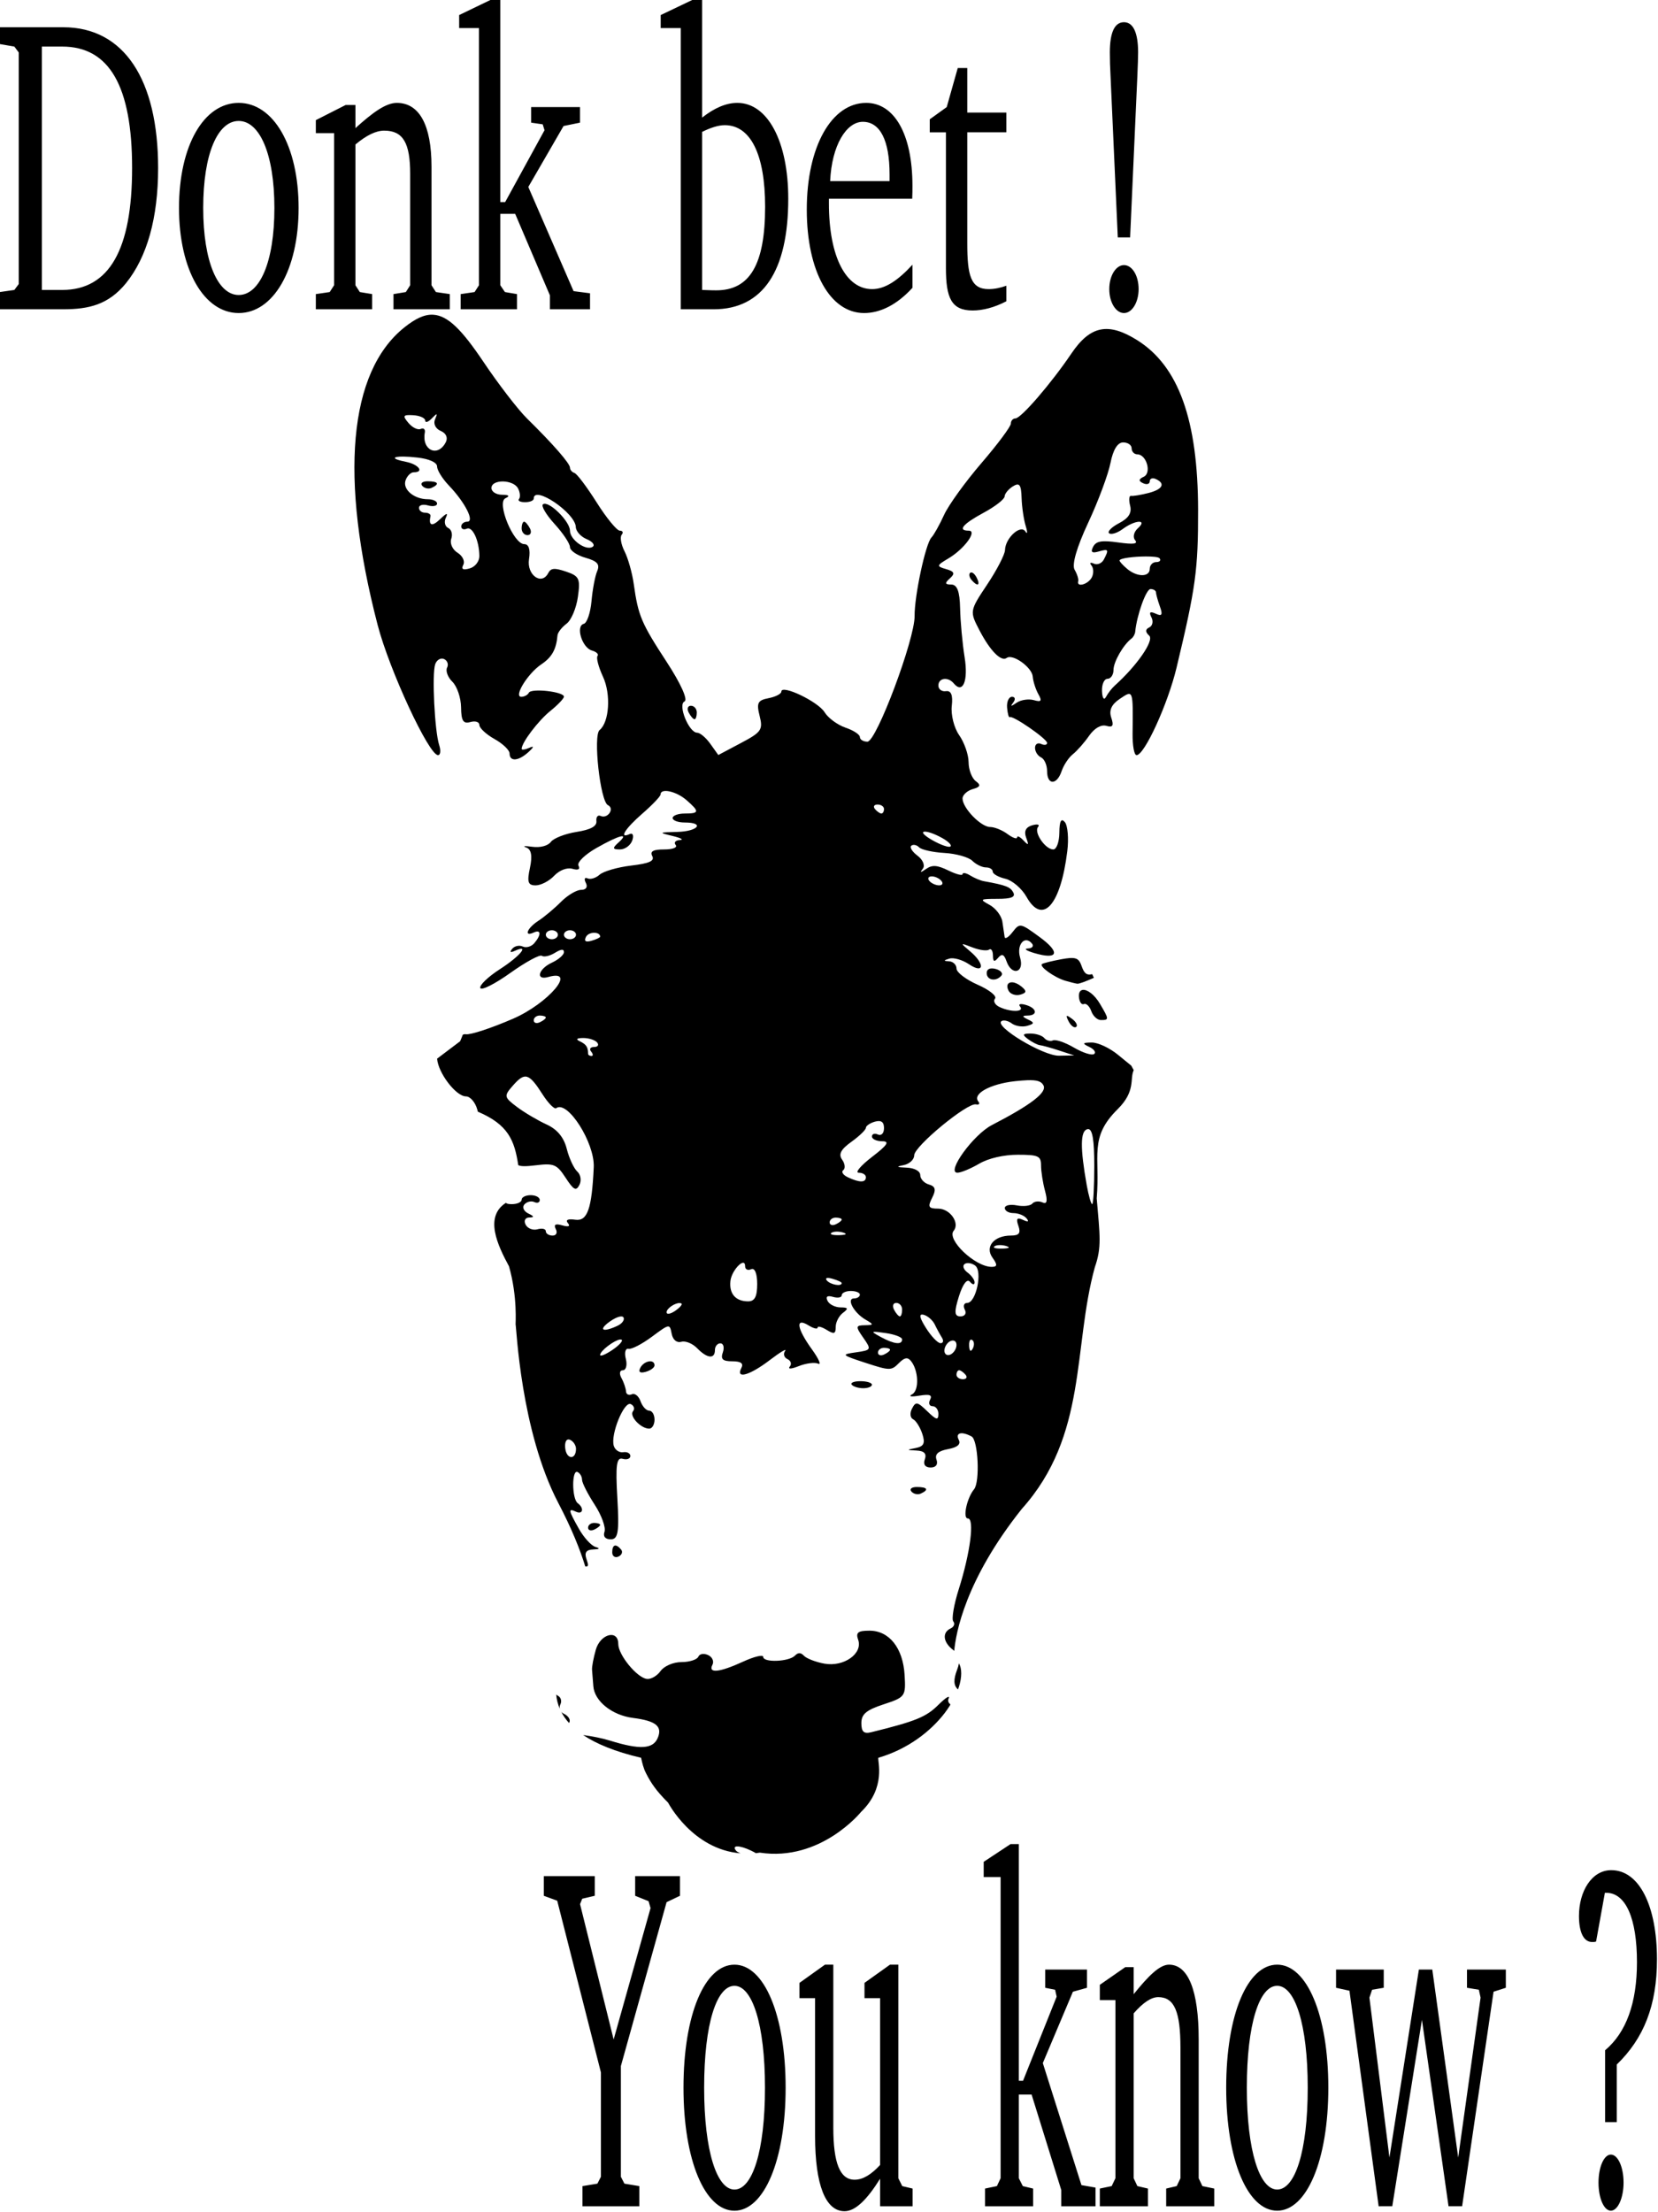
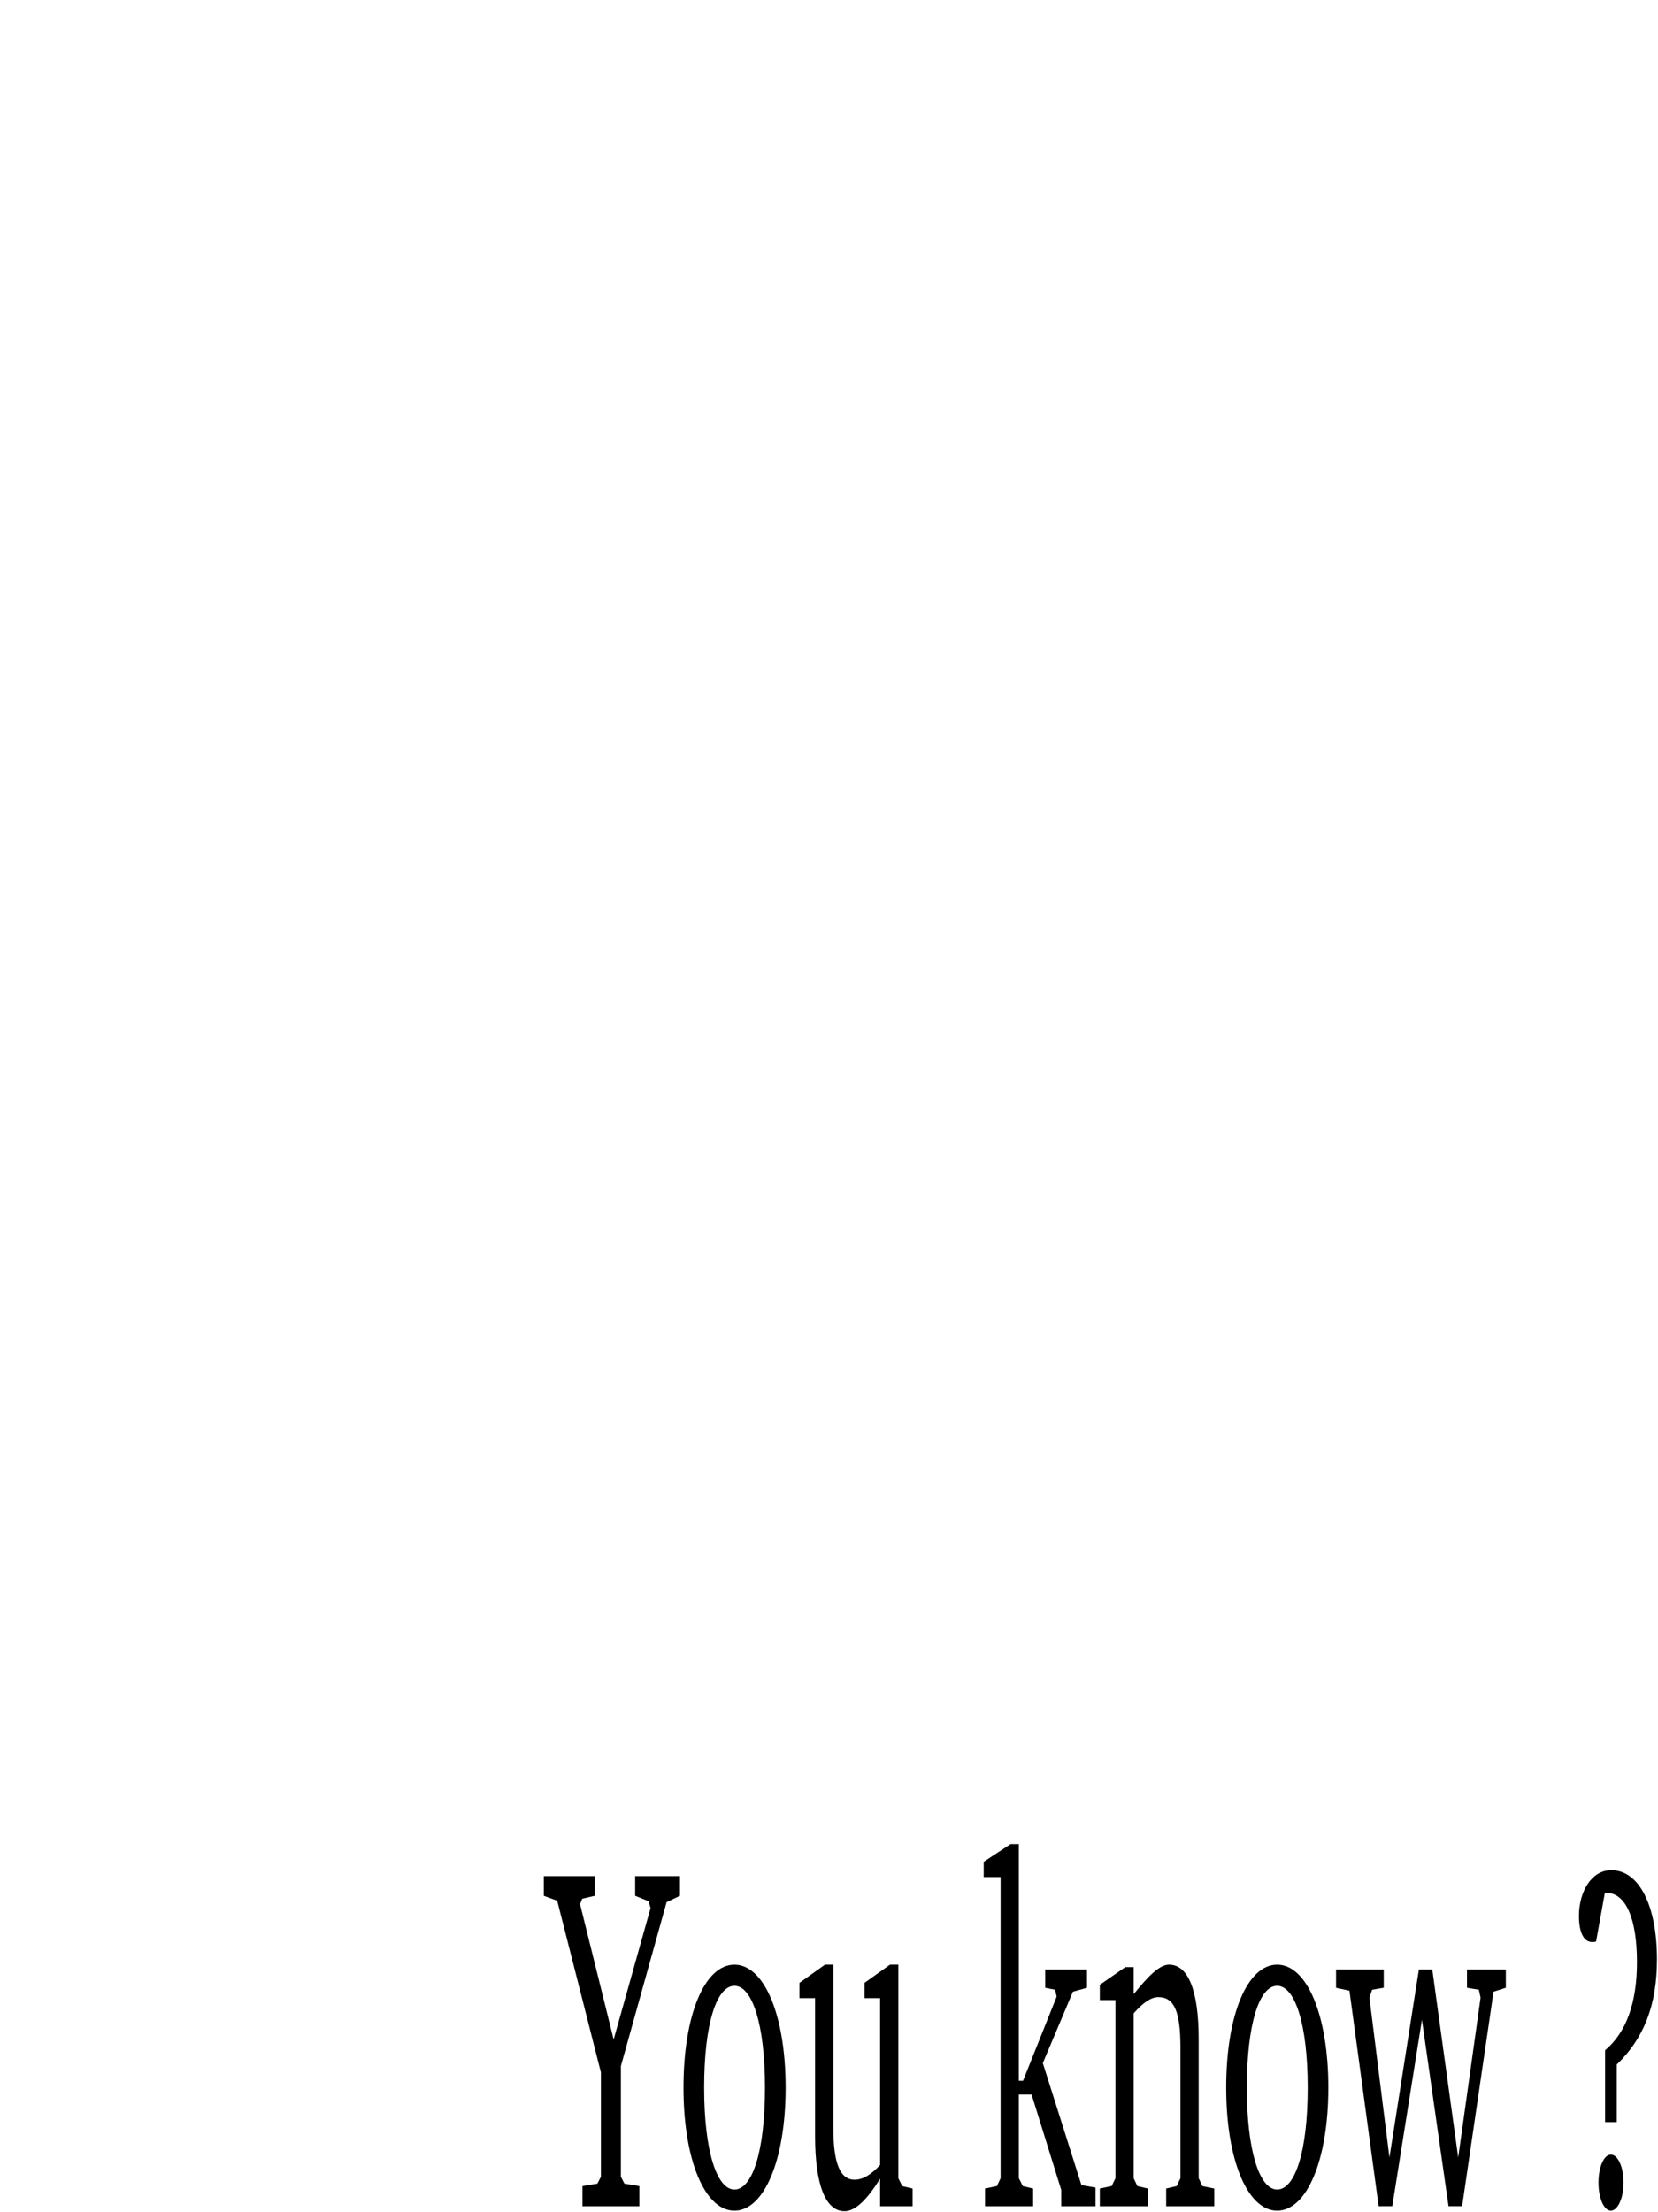
<svg xmlns="http://www.w3.org/2000/svg" version="1.0" viewBox="0 0 597.83 797.24">
  <g transform="translate(-285.71 -213.52)">
    <g transform="matrix(.823 0 0 .823 285.71 178.67)">
-       <path d="m189.76 180.18c-3.89-0.21-7.87 1.76-12.65 5.59-24.34 19.51-28.49 65.53-11.66 130.27 5.14 19.76 22.43 57.02 26.46 57.02 1.06 0 1.3-1.99 0.5-4.42-1.98-6.02-3.22-31.11-1.74-35.4 0.66-1.91 2.44-2.94 3.89-2.27s2.05 2.34 1.32 3.75 0.28 4.21 2.32 6.2c2.03 2 3.75 7.02 3.8 11.19 0.07 5.92 0.95 7.33 4.05 6.45 2.21-0.63 3.97-0.06 3.97 1.29 0 1.33 2.98 4.11 6.62 6.14 3.63 2.03 6.61 4.86 6.61 6.33 0 3.67 3.89 3.4 8.27-0.61 2.47-2.26 2.58-2.85 0.33-1.85-1.82 0.82-3.31 0.99-3.31 0.44 0-2.75 7.3-12.35 12.57-16.6 3.28-2.63 5.96-5.47 5.96-6.26 0-2.19-14.37-3.8-15.38-1.72-0.49 0.99-2.01 1.78-3.31 1.78-3.47 0 2.85-10.23 8.76-14.2 4.64-3.11 6.57-6.52 7.11-12.72 0.12-1.27 1.91-3.56 3.97-5.1 2.06-1.53 4.28-6.82 4.96-11.73 1.13-7.99 0.61-9.12-5.12-11.06-5.09-1.72-6.71-1.62-7.86 0.61-2.89 5.61-9.52 0.84-8.43-6.08 0.66-4.2-0.08-6.58-2.07-6.58-4.74 0-12.24-18.21-8.27-20.09 2.11-0.99 1.62-1.51-1.49-1.53-2.54-0.02-4.63-1.33-4.63-2.95 0-3.94 9.61-3.79 11.66 0.18 0.89 1.72 1.08 3.81 0.42 4.61-0.67 0.8 0.52 1.41 2.64 1.41s3.81-0.69 3.81-1.6c0-6.03 18.28 6.34 18.43 12.48 0.05 1.84 2.18 4.23 4.72 5.28 2.53 1.06 3.77 2.54 2.73 3.32-2.79 2.07-10.01-2.97-10.01-7 0-4.14-9.41-13.34-11.82-11.56-0.93 0.69 1.41 4.6 5.12 8.67 3.71 4.06 6.7 8.58 6.7 10.07 0 1.5 3.05 3.62 6.78 4.67 5.22 1.48 6.43 2.86 5.13 5.9-0.93 2.18-2.03 8.07-2.48 13.15-0.46 5.08-1.98 9.55-3.39 9.9-3.65 0.9-0.76 10.44 3.55 11.67 1.99 0.57 3.12 1.63 2.48 2.4s0.44 4.86 2.4 9.09c3.55 7.66 2.76 19.9-1.49 23.35-2.91 2.37 0.28 31.24 3.64 32.88 3.09 1.49-0.1 6.16-3.22 4.73-1.19-0.55-2.02 0.46-1.82 2.27 0.25 2.25-2.53 3.76-8.68 4.73-4.96 0.78-10.03 2.74-11.25 4.36-1.31 1.74-4.68 2.64-8.19 2.15-3.27-0.45-4.46-0.33-2.64 0.31 2.25 0.8 2.78 3.65 1.65 8.91-1.34 6.21-0.87 7.68 2.48 7.68 2.29 0 5.93-1.87 8.11-4.18 2.33-2.47 5.65-3.74 8.02-3.07 2.57 0.74 3.49 0.22 2.64-1.41-0.72-1.4 2.87-4.87 7.94-7.74 10.18-5.77 14.6-6.84 9.51-2.28-2.68 2.4-2.5 2.95 0.74 2.95 2.2 0 4.62-1.77 5.38-3.93s0.24-3.43-1.08-2.83c-4.95 2.28-2.11-2.32 5.54-8.97 4.36-3.78 7.94-7.54 7.94-8.35 0.01-2.91 6.86-1.43 11.33 2.45 5.83 5.07 5.72 5.9-0.74 5.9-2.91 0-5.3 0.89-5.3 1.97s2.39 1.96 5.3 1.96c8.97 0 5.83 3.91-3.31 4.12-8.15 0.19-8.25 0.29-1.99 1.78 3.64 0.87 5.05 1.68 3.15 1.79-1.91 0.1-2.72 1.06-1.82 2.15 0.92 1.11-1.26 1.96-5.05 1.96-4.8 0-6.28 0.81-5.21 2.89 1.12 2.15-1.23 3.23-9.26 4.18-5.93 0.7-12.16 2.52-13.81 3.99-1.64 1.48-4.01 2.19-5.29 1.6-1.27-0.58-1.61 0.29-0.74 1.97 0.95 1.84 0.12 3.07-2.07 3.07-1.99 0-5.96 2.37-8.85 5.28-2.89 2.92-7.37 6.65-9.92 8.3-4.91 3.19-6.45 7.15-1.98 5.1 3.24-1.49 3.37 1 0.24 4.67-1.27 1.49-3.52 2.17-5.04 1.47-1.52-0.69-3.58-0.28-4.63 0.99-1.2 1.43-0.83 1.79 1.07 0.92 6.8-3.12 2.53 2.2-6.45 7.99-5.27 3.4-9.13 7.13-8.6 8.29 0.54 1.16 6.43-1.84 13.15-6.63 6.73-4.8 12.93-8.16 13.81-7.5 0.88 0.65 3.49 0.08 5.71-1.29 2.72-1.68 3.97-1.79 3.97-0.31 0 1.21-2.39 3.26-5.3 4.61-5.98 2.77-7.25 7.89-1.57 6.27 12.94-3.69 0.1 11.53-15.38 18.25-9.57 4.15-18.69 7.15-20.75 6.82-0.51-0.08-0.97 0.02-1.33 0.24-0.37 0.93-0.7 1.85-1.15 2.83l-10.09 7.62c0.43 6.2 8.23 16.51 12.65 16.53 1.86 0 4.11 2.61 4.96 5.77 0.09 0.33 0.14 0.62 0.25 0.93 13.26 5.63 16.07 12.52 17.69 23.41 1.18 0.61 3.47 0.57 7.69 0.06 7.94-0.96 9.21-0.45 13.07 5.47 3.52 5.39 4.58 5.96 6.04 3.13 0.97-1.89 0.57-4.5-0.91-5.84-1.49-1.33-3.6-5.83-4.63-9.95-1.27-5.04-4.17-8.55-8.85-10.69-3.83-1.76-9.67-5.19-12.98-7.68-5.74-4.32-5.78-4.79-1.66-9.47 5.17-5.86 6.95-5.33 12.9 4 2.49 3.89 5.18 6.6 5.96 6.02 4.94-3.67 16.95 15.21 16.45 25.87-0.85 18.3-2.78 23.74-8.1 22.98-3.24-0.46-4.39 0.08-3.23 1.47 1.18 1.42 0.27 1.77-2.48 0.99-3-0.86-3.84-0.34-2.81 1.66 0.81 1.56 0.21 2.82-1.41 2.82-1.61 0-2.97-0.85-2.97-1.9s-1.65-1.43-3.64-0.86c-2 0.57-4.34-0.35-5.21-2.03-0.9-1.73-0.17-3.12 1.65-3.13 2.23-0.02 2.1-0.54-0.41-1.72-2.01-0.95-2.83-2.72-1.82-3.94 1.02-1.22 3.03-1.72 4.38-1.1 1.36 0.62 2.4 0.22 2.4-0.92 0-1.15-1.78-2.09-3.97-2.09-2.18 0-3.97 0.88-3.97 1.96s-1.94 1.97-4.3 1.97c-1.47 0-2.25-0.18-2.56-0.55-0.01 0.01-0.07-0.01-0.08 0-9.49 6.11-3.59 18.54 1.4 27.77 3.85 13.5 2.79 25.57 2.9 25.5 0.38 1.13 2.17 46.52 18.68 78.1 5.95 11.37 9.58 20.51 11.83 27.83 1.49 0.25 1.45-0.6 0.58-3.07-1.05-2.96-0.23-4.25 2.89-4.36 2.85-0.1 3.19-0.45 0.99-1.11-1.85-0.55-5.13-4.17-7.27-7.99-4.62-8.2-4.74-9.04-1.24-7.43 3.05 1.4 3.65-1.59 0.74-3.75-2.57-1.91-2.65-14.82-0.08-13.64 1.09 0.5 1.98 2.02 1.98 3.38s2.51 6.27 5.54 10.94c3.04 4.66 4.95 10.01 4.3 11.86-0.72 2.04 0.35 3.31 2.73 3.31 3.24 0 3.78-3.09 2.9-18.12-0.84-14.25-0.37-17.91 2.31-17.15 1.88 0.54 3.39-0.03 3.39-1.22 0-1.2-1.41-1.93-3.14-1.66s-3.6-1.02-4.13-2.83c-1.47-4.96 4.5-19.6 7.44-18.25 1.41 0.65 1.87 2.08 0.99 3.13-1.75 2.11 3.4 7.62 7.11 7.62 1.28 0 2.32-1.77 2.32-3.93s-1.03-3.93-2.32-3.93c-1.28 0-3-1.85-3.8-4.12s-2.5-3.67-3.81-3.07-2.49 0.07-2.56-1.23-0.93-3.94-1.98-5.84c-1.06-1.89-0.83-3.44 0.57-3.44 1.41 0 2.03-2.23 1.33-4.98-0.71-2.74-0.17-4.73 1.15-4.42 1.33 0.32 5.95-2.08 10.26-5.28 7.78-5.78 7.81-5.76 8.68-1.29 0.52 2.66 2.24 4.06 4.22 3.5 1.84-0.53 4.94 0.76 6.94 2.82 4.37 4.51 7.78 4.85 7.78 0.8 0-1.62 1.07-2.95 2.39-2.95s1.84 1.77 1.08 3.94c-1.06 3-0.08 3.93 4.13 3.93 3.82 0 5.03 0.91 3.97 2.95-2.58 4.99 3.6 3.27 12.41-3.44 4.61-3.52 7.7-5.33 6.78-4.06-0.93 1.28-0.51 2.88 0.99 3.57s2 2.14 1.07 3.25c-1.01 1.22 0.56 1.18 3.97-0.18 3.12-1.24 6.94-1.73 8.44-1.05 1.49 0.69 0.25-2.13-2.73-6.26-6.67-9.24-7.38-14.14-1.49-10.51 2.18 1.35 3.97 1.79 3.97 0.98 0-0.8 1.78-0.36 3.97 0.99 3.29 2.03 3.97 1.78 3.97-1.36 0-2.08 1.47-4.84 3.22-6.14 2.47-1.84 2.2-2.34-1.07-2.34-2.32 0-4.9-1.26-5.71-2.82-0.98-1.91-0.16-2.52 2.4-1.78 2.11 0.6 3.8 0.27 3.8-0.74 0-1.02 1.79-1.85 3.97-1.85s3.97 0.7 3.97 1.6-1.15 1.66-2.56 1.66c-3.49 0-0.06 6.33 5.04 9.28 3.71 2.15 3.69 2.4-0.33 2.46-4.03 0.05-4.08 0.59-0.66 5.47 3.64 5.19 3.55 5.44-3.14 6.39-6.68 0.94-6.54 1.12 4.13 4.61 10.59 3.46 11.33 3.46 14.55 0.18 2.49-2.53 3.85-2.79 5.3-1.05 3.38 4.07 3.75 12.9 0.58 14.63-1.8 0.98-0.53 1.21 3.14 0.61 4.58-0.75 5.79-0.3 4.71 1.79-0.8 1.54-0.33 2.82 1.08 2.82s2.59 1.55 2.56 3.44c-0.05 2.85-0.89 2.63-4.88-1.23-4.4-4.25-5.04-4.32-6.7-1.1-1 1.94-0.78 3.98 0.5 4.61 1.28 0.62 3.1 3.55 4.05 6.45 1.33 4.04 0.66 5.45-2.89 6.14-4.17 0.81-4.11 0.9 0.33 1.11 3.42 0.16 4.52 1.37 3.64 3.87-0.8 2.26 0.18 3.56 2.56 3.56 2.32 0 3.3-1.33 2.56-3.44-0.84-2.38 0.75-3.8 5.05-4.61 4.12-0.76 5.71-2.11 4.71-4.05-1.61-3.11 1.2-3.88 5.62-1.48 2.87 1.56 3.74 19.88 1.08 23.11-3.16 3.83-5.07 12.78-2.73 12.78 3.03 0 1.06 15.13-3.97 30.97-2.15 6.77-3.22 13.14-2.4 14.13 0.83 0.99 0.32 2.39-1.16 3.07-3.85 1.78-3.33 6.13 1.16 9.47 0.16 0.11 0.27 0.25 0.41 0.36 0.69-7.68 4.8-31.06 29.61-62.18 28.93-32.23 22.26-70.52 32-105.87 3.06-8.68 2.2-13.88 0.82-30.11 1.56-18.81-3.52-26.53 9.18-39.08 8.04-7.95 5.21-13.28 7.03-17.08l-1.07-1.97-5.79-4.73c-3.6-2.97-8.75-5.42-11.5-5.41-4.1 0.03-4.36 0.4-1.15 1.91 2.14 1 3.12 2.41 2.15 3.13-0.98 0.72-4.97-0.55-8.85-2.83-3.89-2.27-8-3.67-9.18-3.13s-2.89 0.06-3.8-1.04c-0.92-1.1-3.65-1.97-6.04-1.97-3.47 0-3.72 0.49-1.07 2.46 1.81 1.35 4.19 2.54 5.21 2.64 1.01 0.1 4.79 1.15 8.43 2.34l6.61 2.15-6.69 0.12c-6.86 0.13-28.38-12.77-25.22-15.12 0.88-0.65 2.94-0.21 4.54 0.99 1.61 1.19 4.66 1.65 6.78 1.04 3.17-0.9 3.22-1.41 0.34-2.76-2.65-1.25-2.73-1.7-0.25-1.73 4.67-0.04 4.17-3.26-0.75-4.67-2.35-0.67-3.4-0.37-2.48 0.74 1.99 2.4-4.04 2.52-9.01 0.19-2.01-0.95-2.9-2.59-1.98-3.69 0.91-1.1-2.52-3.85-7.61-6.08-5.09-2.24-9.26-5.41-9.26-7.07s-1.49-3.11-3.31-3.19c-2.49-0.12-2.44-0.4 0.16-1.17 1.91-0.57 5.78 0.55 8.6 2.46 6.69 4.49 7.09-0.13 0.5-5.66-4.47-3.75-4.42-3.83 0.99-1.72 3.09 1.2 6.36 1.67 7.28 0.99 0.92-0.69 1.71 0.44 1.74 2.51 0.03 2.82 0.56 3.07 2.23 1.11 1.7-1.99 2.62-1.64 3.72 1.48 2.31 6.57 7.92 5.06 5.95-1.6-1.67-5.66 2.01-10 5.21-6.15 0.92 1.1 0.09 2.08-1.82 2.15-1.9 0.07-0.68 0.95 2.73 1.97 10.5 3.13 11.74-0.15 2.57-6.88-8.63-6.33-8.82-6.36-11.99-2.28-1.77 2.28-3.3 3.24-3.48 2.15-0.17-1.08-0.61-4.1-0.99-6.69-0.38-2.6-2.93-5.92-5.62-7.38-4.49-2.43-4.2-2.64 3.47-2.64 6.08 0 7.98-0.76 6.95-2.76-1.27-2.46-3.2-3.21-12.99-4.98-1.45-0.26-4.13-1.4-5.95-2.52s-3.31-1.35-3.31-0.55c0 0.79-2.76 0.08-6.2-1.6-4.85-2.36-7.05-2.54-9.67-0.74-2.63 1.81-2.95 1.8-1.49-0.12 1.03-1.36-0.05-3.91-2.4-5.65-2.34-1.75-3.52-3.72-2.65-4.37 0.88-0.65 2.38-0.31 3.39 0.74 1.02 1.05 5.99 2.17 11.08 2.46 5.1 0.29 10.63 1.84 12.24 3.44 1.62 1.6 4.3 2.89 5.96 2.89 1.65 0 2.97 0.83 2.97 1.84s2.5 2.42 5.54 3.13c3.05 0.72 7.21 4.28 9.26 7.93 7.04 12.51 14.95 3.71 17.86-19.97 0.69-5.52 0.21-11.27-1.07-12.78-1.59-1.87-2.37-0.42-2.4 4.61-0.02 4.05-1.24 7.37-2.64 7.37-3.53 0-8.64-7.5-6.7-9.83 0.89-1.08-0.2-1.41-2.57-0.74-2.79 0.8-3.69 2.61-2.64 5.41 1.25 3.33 1.05 3.57-1.16 1.23-1.53-1.62-2.79-2.24-2.81-1.35s-1.93 0.22-4.22-1.48c-2.28-1.7-5.69-3.07-7.6-3.07-4.01 0-12.08-8.31-12.08-12.47 0-1.55 2.04-3.43 4.47-4.12 3.36-0.96 3.68-1.75 1.32-3.5-1.7-1.26-3.13-5-3.14-8.3s-1.88-8.65-4.14-11.86c-2.25-3.21-3.66-8.96-3.22-12.78 0.55-4.75-0.3-6.79-2.56-6.45-1.82 0.27-3.31-0.84-3.31-2.46 0-3.35 4.2-3.98 6.7-0.98 4.02 4.83 6.46-1.03 4.79-11.43-0.98-6.15-1.86-15.83-1.98-21.51-0.15-7.36-1.3-10.32-3.89-10.32-2.79 0-2.91-0.61-0.58-2.7 2.37-2.12 1.99-3.02-1.65-4.06-4.32-1.23-4.2-1.6 0.99-4.67 6.94-4.09 12.85-12.16 8.93-12.16-5.07 0-2.64-2.92 6.53-7.87 5.02-2.7 9.14-5.91 9.18-7.13s1.68-3.21 3.64-4.42c2.87-1.77 3.62-0.78 3.8 5.16 0.13 4.05 0.98 9.59 1.82 12.29s0.73 3.74-0.16 2.33c-2.07-3.27-8.81 2.86-8.93 8.12-0.05 1.95-3.59 8.78-7.86 15.17-7.69 11.52-7.65 11.69-3.31 20.03 4.65 8.93 9.49 13.85 11.91 12.05 2.62-1.95 11.1 4.12 11.41 8.17 0.17 2.16 1.31 5.66 2.48 7.74 1.68 2.96 1.23 3.5-1.98 2.58-2.26-0.64-5.68-0.16-7.53 1.11-2.58 1.77-2.92 1.77-1.48-0.12 1.02-1.36 0.8-2.46-0.58-2.46-1.39 0-2.36 2.12-2.15 4.73s0.73 4.49 1.15 4.18c1.26-0.93 16.38 9.51 16.38 11.3 0 0.91-1.19 1.1-2.65 0.43-1.45-0.66-2.64 0.1-2.64 1.72 0 1.63 1.19 3.51 2.64 4.18 1.46 0.67 2.65 3.39 2.65 6.03 0 6.19 4.27 6.19 6.36 0 0.89-2.63 3.07-5.95 4.88-7.38 1.82-1.43 5.02-5.04 7.11-8.05 2.35-3.38 5.29-5.09 7.61-4.42 2.84 0.81 3.34-0.05 2.15-3.57-1.09-3.22 0.09-5.79 3.72-8.23 5.95-4 5.85-4.3 5.62 15.3-0.05 5.14 0.69 9.34 1.74 9.34 3.47 0 13.7-22.35 17.53-38.34 8.41-35.11 9.47-42.89 9.43-69.07-0.06-39.39-8.55-62.99-26.71-74.35-12.68-7.93-20.54-6.33-28.78 5.84-8.92 13.19-22.09 28.44-24.55 28.45-1.1 0-1.99 1.03-1.99 2.27 0 1.25-5.75 8.99-12.82 17.21s-14.49 18.47-16.45 22.79c-1.97 4.33-4.47 8.78-5.54 9.9-2.56 2.68-7.46 25.61-7.36 34.35 0.11 10.2-16.73 55.04-20.67 55.05-1.82 0-3.31-0.92-3.31-2.03 0-1.1-2.81-2.94-6.28-4.11-3.48-1.18-7.63-4.23-9.18-6.76-2.86-4.66-18.94-12.33-18.94-9.04 0 0.99-2.53 2.29-5.62 2.89-4.8 0.93-5.32 2.11-3.89 7.81 1.53 6.06 0.73 7.1-8.27 11.86l-9.84 5.22-3.47-4.86c-1.9-2.69-4.52-4.91-5.79-4.91-3.64 0-8.61-12.29-5.54-13.7 1.55-0.71-1.63-7.8-7.77-17.21-11.18-17.13-12.52-20.26-14.47-34.16-0.69-4.95-2.53-11.4-4.05-14.38-1.53-2.98-2.07-6.26-1.24-7.25 0.82-0.99 0.44-1.78-0.83-1.78s-5.82-5.53-10.09-12.29-8.66-12.61-9.75-12.97c-1.1-0.36-1.99-1.39-1.99-2.33 0-1.82-7.31-10.23-18.85-21.57-3.85-3.78-12.48-14.96-19.1-24.83-9.31-13.85-15.5-20.23-22-20.58zm1.49 43.63c0.2 0.06-0.04 0.77-0.66 2.21-0.83 1.92 0.24 4.1 2.48 5.04 2.38 0.99 3.26 2.98 2.23 4.97-3.5 6.79-10.61 3.5-9.18-4.24 0.27-1.46-0.55-2.17-1.81-1.59-1.27 0.58-3.68-0.62-5.38-2.65-2.64-3.14-2.38-3.62 2.07-3.37 2.86 0.16 5.27 1.21 5.29 2.33s1.32 0.7 2.89-0.92c1.21-1.25 1.87-1.85 2.07-1.78zm300.82 12.29c2.05 0 3.72 1.13 3.72 2.58 0 1.44 1.12 2.64 2.48 2.64 4.04 0 6.38 8.19 2.81 9.83-2.29 1.05-2.34 1.87-0.24 2.83 1.61 0.74 2.89 0.35 2.89-0.86s1.19-1.66 2.65-0.99c4.37 2.01 3 4.55-3.31 6.15-3.28 0.83-6.65 1.39-7.53 1.23-0.87-0.16-1.06 1.78-0.41 4.3 0.82 3.18-0.68 5.49-4.88 7.68-3.32 1.73-5.23 3.73-4.3 4.42 0.94 0.7 3.6-0.15 5.96-1.9 5.43-4.04 11.07-4.3 6.61-0.31-1.76 1.58-2.3 3.88-1.24 5.16 1.42 1.71-0.51 2-7.36 1.05-7.29-1.02-9.7-0.61-11 1.9-1.19 2.32-0.56 2.91 2.32 2.09 4.46-1.27 4.69-0.99 2.4 3.44-0.88 1.71-2.86 2.55-4.39 1.85-1.53-0.71-2.03-0.36-1.07 0.79 0.96 1.16 1.05 3.51 0.16 5.23-1.59 3.08-6.77 4.52-5.95 1.66 0.23-0.81-0.44-3.06-1.57-4.98-1.3-2.21 0.87-9.78 5.95-20.65 4.42-9.43 8.78-21.22 9.76-26.17 1.15-5.83 3.13-8.97 5.54-8.97zm-315.37 6.2c1.62 0.01 3.69 0.15 6.2 0.43 5.24 0.6 8.6 2.16 8.6 3.93 0 1.61 2.33 5.36 5.21 8.36 7 7.31 11.35 15.79 8.02 15.79-1.42 0-2.65 0.95-2.65 2.09 0 1.15 1.11 1.58 2.4 0.99 2.54-1.17 5.48 5.22 5.54 11.98 0.02 2.32-1.87 4.74-4.22 5.4-2.98 0.86-3.83 0.38-2.81-1.59 0.81-1.56-0.36-3.93-2.56-5.29-2.2-1.35-3.42-4.11-2.73-6.08s0.1-4.08-1.32-4.73-1.91-2.64-1.08-4.43c1.12-2.39 0.45-2.26-2.48 0.56-3.55 3.4-5.12 2.89-4.22-1.35 0.18-0.82-0.94-1.48-2.39-1.48-1.46 0-2.65-0.95-2.65-2.15s1.79-1.67 3.97-1.04c2.18 0.62 3.97 0.24 3.97-0.8 0-1.05-1.81-1.91-4.05-1.91-6.08 0-11.16-4.32-9.76-8.29 0.68-1.93 2.27-3.51 3.56-3.51 4.79 0 2.15-3.51-3.48-4.6-6.4-1.25-5.94-2.32-1.07-2.28zm10.66 10.82c-2.26 0-3.31 0.86-2.39 1.96 0.91 1.1 2.78 1.55 4.13 0.92 3.67-1.68 2.91-2.88-1.74-2.88zm42.26 17.69c-0.57 0-1.08 1.33-1.08 2.95s1.16 2.95 2.57 2.95 1.91-1.33 1.07-2.95-1.99-2.95-2.56-2.95zm272.29 15.24c3.03-0.01 5.62 0.2 6.12 0.8 0.75 0.9 0.05 1.66-1.49 1.66s-2.81 1.33-2.81 2.95c0 3.7-5.55 3.69-9.92 0-1.82-1.54-3.31-3.16-3.31-3.63 0-1.04 6.36-1.76 11.41-1.78zm-76.49 7.01c-0.1 0.02-0.24 0.06-0.33 0.12-0.69 0.52-0.46 1.92 0.5 3.07 2.61 3.14 4.1 2.55 2.31-0.92-0.75-1.46-1.76-2.42-2.48-2.27zm78.64 7.25c1.27 0 2.38 0.66 2.4 1.47s0.8 3.61 1.73 6.21c1.31 3.62 0.88 4.37-1.81 3.13-2.54-1.16-3.1-0.72-1.91 1.6 0.92 1.76 0.47 3.75-0.99 4.42-1.75 0.81-1.72 2.03 0 3.57 2.32 2.07-5.36 13.18-15.13 21.93-1.26 1.13-2.97 3.35-3.8 4.92-0.86 1.62-1.62 0.53-1.74-2.52-0.12-2.97 0.94-5.41 2.4-5.41 1.45 0 2.64-1.75 2.64-3.93 0-3.53 4.37-11.11 7.94-13.76 0.73-0.54 1.47-1.87 1.57-2.95 0.71-7.27 4.78-18.68 6.7-18.68zm-201.35 51.12c-1.4 0-1.83 1.33-0.99 2.95s1.99 2.95 2.57 2.95c0.57 0 0.99-1.33 0.99-2.95s-1.16-2.95-2.57-2.95zm81.78 43.26c1.54 0 2.81 0.88 2.81 1.97 0 1.08-0.51 1.96-1.15 1.96s-1.91-0.88-2.81-1.96c-0.9-1.09-0.39-1.97 1.15-1.97zm20.76 11.86c1.29 0.01 3.95 0.85 7.36 2.7 2.82 1.54 4.55 3.26 3.8 3.81-0.75 0.56-4.32-0.7-7.94-2.76-4.23-2.42-4.88-3.77-3.22-3.75zm2.97 19.6c1.46 0 3.32 0.88 4.22 1.97 0.9 1.08 0.46 1.96-0.99 1.96-1.46 0-3.4-0.88-4.3-1.96-0.9-1.09-0.38-1.97 1.07-1.97zm-166.45 23.6c1.46 0 2.65 0.88 2.65 1.96s-1.19 1.97-2.65 1.97c-1.45 0-2.64-0.89-2.64-1.97s1.19-1.96 2.64-1.96zm7.94 0c1.46 0 2.65 0.88 2.65 1.96s-1.19 1.97-2.65 1.97c-1.45 0-2.64-0.89-2.64-1.97s1.19-1.96 2.64-1.96zm10.59 1.1c1.4 0 2.64 0.56 2.64 1.72 0 0.36-1.69 1.18-3.8 1.78-2.56 0.73-3.38 0.18-2.4-1.72 0.6-1.16 2.15-1.78 3.56-1.78zm208.45 11.06c-1.03 0.07-2.34 0.27-3.88 0.55-4.09 0.77-7.82 1.69-8.36 2.09-1.36 1.02 5.52 5.94 10.26 7.32 2.15 0.63 4.48 1.21 5.21 1.29 0.83 0.09 3.88-1.08 7.27-2.58-0.24-0.54-0.48-1.05-0.74-1.6-2.62 0.63-3.58-0.53-4.71-3.75-0.92-2.61-1.96-3.51-5.05-3.32zm-34.15 4.55c-1.45-0.01-2.31 0.71-2.31 2.03 0 3.18 4.14 3.88 6.45 1.1 0.8-0.97-0.31-2.27-2.48-2.89-0.6-0.17-1.17-0.24-1.66-0.24zm8.85 6.08c-1.82-0.07-2.8 1.32-1.57 3.69 0.78 1.52 3.13 2.29 5.13 1.72 2.84-0.81 2.91-1.61 0.41-3.63-1.46-1.17-2.88-1.73-3.97-1.78zm30.93 3.32c-1.16 0.15-1.87 1.19-1.66 3.26 0.21 2.06 1.16 3.4 2.15 2.95 0.99-0.46 2.47 0.92 3.23 3.07 0.75 2.15 2.62 3.93 4.21 3.93 3.64 0 3.65-0.27-0.41-7.13-2.41-4.07-5.6-6.33-7.52-6.08zm-237.9 11.24c1.46 0 2.65 0.39 2.65 0.87 0 0.47-1.19 1.42-2.65 2.08-1.45 0.67-2.64 0.29-2.64-0.86 0-1.14 1.19-2.09 2.64-2.09zm231.2 0.19c-0.6-0.16-0.4 0.58 0.49 2.33 1 1.94 2.5 3.07 3.31 2.46 0.82-0.6-0.01-2.23-1.82-3.56-0.98-0.72-1.62-1.14-1.98-1.23zm-212.18 9.65c2.46-0.02 5.22 0.88 6.12 1.96s0.3 1.97-1.32 1.97c-1.63 0-2.23 0.88-1.33 1.97 0.9 1.08 0.98 1.96 0.17 1.96-0.82 0-1.49-0.44-1.49-0.98 0-2.88-0.79-4.1-3.56-5.41-1.99-0.94-1.51-1.45 1.41-1.47zm194.48 18.49c4.45-0.17 6.27 0.48 7.2 2.28 1.58 3.07-5.46 8.48-22.66 17.38-8.14 4.22-20.14 20.84-15.05 20.84 1.52 0 5.81-1.77 9.51-3.94 4.09-2.39 10.73-3.93 16.95-3.93 9 0 10.17 0.56 10.17 4.67 0 2.57 0.78 7.57 1.74 11.12 1.19 4.42 0.89 6.01-1.08 5.1-1.58-0.72-3.63-0.5-4.46 0.49-0.83 1-3.87 1.37-6.78 0.8-2.96-0.57-5.29-0.06-5.29 1.17 0 1.21 1.7 2.21 3.8 2.21s4.67 1.03 5.7 2.28c1.25 1.5 0.73 1.73-1.57 0.67-2.58-1.19-3.09-0.52-1.98 2.64 1.12 3.18 0.31 4.24-3.23 4.24-7.48 0-11.57 4.9-8.1 9.71 2.25 3.13 2.12 4.04-0.5 4-7.29-0.14-19.7-11.99-16.53-15.8 2.82-3.39-1.59-9.7-6.78-9.7-4.25 0-4.69-0.74-2.65-4.74 1.82-3.56 1.46-5.02-1.41-5.83-2.1-0.6-3.8-2.46-3.8-4.12 0-1.74-2.5-3.12-5.95-3.26-4.48-0.17-4.81-0.43-1.33-1.1 2.55-0.5 4.63-2.43 4.63-4.3 0-3.93 23.28-23.12 27.04-22.31 1.38 0.3 1.87-0.28 1.08-1.23-2.77-3.33 5.1-7.71 15.96-8.91 2.13-0.23 3.89-0.37 5.37-0.43zm-64.83 17.88c1.5 0.06 2.15 1.08 2.15 3.14 0 2.19-1.19 3.43-2.64 2.76-1.46-0.67-2.65-0.28-2.65 0.86 0 1.15 2.08 2.09 4.55 2.09 3.37 0 2.18 1.72-4.55 6.88-4.93 3.79-7.53 6.89-5.79 6.89 1.75 0 3.15 0.88 3.15 1.96 0 2.44-2.77 2.45-7.86 0.06-2.14-1-3.06-2.39-2.07-3.13 1-0.74 0.79-2.83-0.49-4.61-1.69-2.35-0.58-4.49 4.05-7.8 3.52-2.52 6.37-5.3 6.37-6.15s1.78-2.08 3.97-2.7c0.68-0.2 1.31-0.26 1.81-0.25zm91.62 3.51c1.89 0.08 2.65 4.87 2.65 16.03 0 9.25-0.4 16.84-0.91 16.84s-1.58-3.76-2.4-8.36c-2.89-16.26-2.82-23.65 0.25-24.45 0.14-0.04 0.29-0.07 0.41-0.06zm-110.63 38.77c1.45 0 2.64 0.38 2.64 0.86s-1.19 1.42-2.64 2.09c-1.46 0.67-2.65 0.28-2.65-0.86 0-1.15 1.19-2.09 2.65-2.09zm0.24 6.14c0.92-0.03 1.94 0.09 2.9 0.37 2.11 0.63 1.51 1.07-1.57 1.17-2.79 0.08-4.35-0.33-3.48-0.98 0.44-0.33 1.24-0.53 2.15-0.56zm71.45 5.9c0.92-0.03 1.94 0.09 2.89 0.37 2.11 0.63 1.51 1.07-1.57 1.17-2.79 0.08-4.35-0.33-3.47-0.99 0.44-0.32 1.23-0.52 2.15-0.55zm-112.29 7.74c0.56-0.01 0.91 0.43 0.91 1.54 0 1.36 1.19 1.96 2.64 1.29 1.59-0.73 2.65 1.85 2.65 6.45 0 5.53-1.07 7.62-3.97 7.62-5.4 0-8.33-3.27-7.77-8.79 0.37-3.71 3.84-8.05 5.54-8.11zm97.98 0.19c1.09-0.18 2.57 0.19 3.72 1.04 3.34 2.48 0.39 16.35-3.47 16.35-1.45 0-1.91 1.32-1.07 2.95 0.86 1.68 0.03 2.95-1.91 2.95-2.67 0-2.81-1.91-0.66-8.79 1.68-5.36 3.56-7.84 4.8-6.39 1.16 1.36 2.04 1.49 2.06 0.31 0.03-1.14-1.42-3.09-3.14-4.37s-2.26-2.93-1.24-3.68c0.26-0.19 0.55-0.31 0.91-0.37zm-61.27 6.51c0.44-0.14 1.3-0.03 2.48 0.31 2.26 0.64 4.05 1.48 4.05 1.9 0 1.6-4.98 0.7-6.53-1.16-0.46-0.56-0.44-0.91 0-1.05zm30.43 10.88c1.41 0 2.56 1.32 2.56 2.95 0 1.62-0.42 2.95-0.99 2.95s-1.73-1.33-2.56-2.95c-0.84-1.63-0.42-2.95 0.99-2.95zm-94.76 0.06c0.28 0.03 0.47 0.1 0.66 0.24 0.48 0.38-0.77 1.81-2.81 3.2s-3.72 1.67-3.72 0.61c0-1.78 3.91-4.24 5.87-4.05zm106.09 5.04c0.2 0 0.46 0.04 0.74 0.12 1.79 0.51 3.93 2.42 4.8 4.24s2.29 4.42 3.14 5.78c0.85 1.35 0.55 2.43-0.66 2.39-1.21-0.03-4.08-3.05-6.37-6.7-2.53-4.02-3.07-5.87-1.65-5.83zm-132.22 0.86c0.71-0.09 1.2 0.03 1.4 0.43 0.55 1.05-0.64 2.68-2.64 3.62-6.49 3.06-8.62 1.9-3.39-1.84 1.75-1.25 3.45-2.06 4.63-2.21zm111.38 6.7c0.76-0.02 2.34 0.19 4.88 0.55 3.97 0.56 7.19 1.81 7.19 2.76 0 2.53-3.53 2.12-9.34-1.04-2.97-1.62-4-2.25-2.73-2.27zm-111.63 3.38c0.36-0.06 0.65-0.02 0.83 0.12 0.67 0.49-1.22 2.52-4.14 4.48-2.92 1.97-5.29 2.94-5.29 2.15 0-1.81 6.12-6.37 8.6-6.75zm153.8 0.06c0.18-0.05 0.44 0.02 0.66 0.18 0.88 0.65 0.93 2.33 0.17 3.75-0.85 1.57-1.45 1.12-1.57-1.17-0.09-1.55 0.2-2.62 0.74-2.76zm-7.85 0.37c0.94 0.01 1.57 0.74 1.57 1.96 0 1.62-1.19 3.51-2.65 4.18-1.45 0.67-2.65-0.1-2.65-1.72s1.2-3.51 2.65-4.18c0.36-0.17 0.76-0.25 1.08-0.24zm-30.19 3.19c1.46 0 2.65 0.38 2.65 0.86s-1.19 1.42-2.65 2.09c-1.45 0.67-2.64 0.28-2.64-0.86 0-1.15 1.19-2.09 2.64-2.09zm-103.02 5.96c-1.35 0.24-2.92 1.21-3.73 2.77-0.98 1.9-0.16 2.51 2.4 1.78 2.11-0.6 3.81-1.86 3.81-2.83 0-1.41-1.14-1.96-2.48-1.72zm135.93 3.87c0.65 0 1.92 0.89 2.82 1.97s0.38 1.96-1.16 1.96-2.81-0.88-2.81-1.96 0.51-1.97 1.15-1.97zm-43.24 4.79c-2.81 0-4.51 0.69-3.81 1.54 0.71 0.85 2.95 1.54 5.05 1.54s3.8-0.69 3.8-1.54-2.24-1.54-5.04-1.54zm-128.25 25.57c0.29-0.1 0.7-0.05 1.07 0.12 1.45 0.66 2.57 2.44 2.57 3.93 0 4.95-4.16 4.73-4.72-0.24-0.23-2.11 0.21-3.54 1.08-3.81zm152.97 20.77c-2.27 0-3.31 0.86-2.4 1.96 0.92 1.1 2.78 1.55 4.14 0.92 3.67-1.68 2.91-2.88-1.74-2.88zm-141.39 15.73c-1.46 0-2.65 0.94-2.65 2.08 0 1.15 1.19 1.53 2.65 0.87 1.45-0.67 2.64-1.62 2.64-2.09 0-0.48-1.19-0.86-2.64-0.86zm9.01 9.95c-0.68 0.22-1.08 1.22-1.08 2.95 0 1.69 1.25 2.52 2.73 1.84s2-2.06 1.16-3.07c-1.13-1.36-2.13-1.94-2.81-1.72zm111.63 37.24c-5.04 0-6.09 0.8-4.96 3.99 2.12 6.04-6.28 11.99-14.8 10.45-3.8-0.69-7.84-2.26-8.94-3.44-1.37-1.49-2.59-1.49-3.96-0.07-2.6 2.7-13.9 3.14-13.9 0.56 0-1.11-3.94-0.16-8.84 2.09-10.34 4.75-15.42 5.26-13.4 1.35 0.78-1.51-0.07-3.4-1.9-4.24-1.9-0.87-3.71-0.58-4.3 0.74-0.57 1.27-3.89 2.33-7.36 2.33-3.58 0-7.58 1.71-9.18 3.93-1.55 2.16-4.27 3.7-6.03 3.44-4.42-0.64-12.49-10.55-12.49-15.3 0-6.5-7.84-4.49-9.84 2.52-1 3.52-1.78 7.5-1.65 8.85 0.12 1.35 0.39 4.55 0.57 7.13 0.47 6.54 8.22 12.73 17.37 13.89 10.05 1.26 13 3.7 10.83 8.78-2.08 4.89-7.86 5.2-20.84 1.17-3.43-1.07-7.89-1.94-11.82-2.46 5.77 3.87 13.98 7.29 25.38 9.96 0.1 0.31 0.21 0.95 0.42 1.84 0.03 0.14 0.04 0.15 0.08 0.31 0.1 0.38 0.19 0.76 0.33 1.23 0.16 0.52 0.34 1.1 0.58 1.72 0.03 0.08 0.05 0.16 0.08 0.24 0.28 0.69 0.67 1.42 1.08 2.22 0.41 0.81 0.91 1.71 1.49 2.64 0.53 0.85 1.12 1.77 1.82 2.7 0.33 0.45 0.7 0.95 1.07 1.41 0.41 0.51 0.78 0.95 1.24 1.48 0.17 0.19 0.32 0.35 0.5 0.55 0.95 1.07 1.96 2.18 3.14 3.32 0 0 10.62 20.48 31.75 22.18-0.87-0.33-1.61-0.71-1.98-1.17-2.07-2.48 1.43-2.48 6.61 0 1 0.48 1.67 0.84 2.07 1.11 0.57-0.06 1.15-0.16 1.74-0.24 26.71 4.06 44.4-17.89 44.4-17.89 11.08-10.71 7.09-22.25 7.52-23.65 12.94-3.8 22.85-11.53 29.03-19.54 0.81-1.06 1.55-2.14 2.23-3.2 0.13-0.2 0.21-0.41 0.33-0.61-0.88-0.72-1.25-1.57-0.83-2.52 0.8-1.78-1.23-0.54-4.54 2.76-5.29 5.27-10.02 7.16-29.36 11.92-3.22 0.8-4.3-0.21-4.3-3.99 0-3.93 2.16-5.74 9.76-8.23 9.5-3.12 9.75-3.5 9.18-12.91-0.71-11.75-6.72-19.35-15.38-19.35zm39.19 14.31c-0.15 0.86-0.41 1.82-0.83 2.89-1.57 4.09-1.59 6.79 0.42 8.54 0.29-0.79 0.54-1.58 0.74-2.33 0.04-0.13 0.05-0.25 0.09-0.37 0.13-0.54 0.24-1.02 0.33-1.54 0.32-1.92 0.34-3.7 0-5.22-0.11-0.46-0.25-0.88-0.42-1.29-0.1-0.25-0.23-0.45-0.33-0.68zm-176.45 13.64c0.19 2.15 0.71 4.28 1.65 6.4-0.18-0.67-0.18-1.37 0.16-2.03 0.77-1.48 0.24-3.23-1.15-3.87-0.24-0.11-0.45-0.29-0.66-0.5zm2.23 7.62c0.85 1.63 1.98 3.29 3.39 4.86 0.83-1.11 0.03-3-2.4-4.12-0.39-0.18-0.72-0.44-0.99-0.74z" />
-       <path transform="matrix(2.024 0 0 3.307 2014.4 -180.06)" d="m-981.57 70.861h-13.75v2.226l3.17 0.334 0.95 0.779v30.67l-0.95 0.78-3.17 0.28v2.28h13.75c5.56 0 9.79-0.61 13.58-3.45 4.56-3.45 6.96-8.631 6.96-15.254 0-11.688-7.35-18.645-20.54-18.645m-4.62 2.56h4.4c10.18 0 15.13 5.232 15.13 16.085 0 10.794-4.95 16.144-15.13 16.144h-4.4v-32.229m42.6 7.458c-7.52 0-12.92 5.622-12.92 13.915 0 8.236 5.46 13.916 12.92 13.916s12.97-5.68 12.97-13.916c0-8.238-5.46-13.915-12.97-13.915m0 2.393c4.51 0 7.73 4.342 7.73 11.522 0 7.236-3.22 11.526-7.73 11.526-4.46 0-7.68-4.35-7.68-11.526 0-7.236 3.17-11.522 7.68-11.522m16.7 24.938h12.19v-2.01l-2.67-0.27-0.95-0.9v-18.641c2.39-1.224 4.45-1.836 6.23-1.836 4.12 0 5.62 1.669 5.62 5.732v14.745l-0.94 0.9-2.67 0.27v2.01h12.19v-2.01l-3.01-0.27-0.95-0.9v-15.691c0-5.566-2.67-8.46-7.51-8.46-2.39 0-5.23 1.28-8.96 3.34v-3.062h-2.12l-6.45 2.004v1.725h3.95v20.144l-0.95 0.9-3 0.27v2.01m31.35 0h12.19v-2.01l-2.61-0.27-1-0.9v-9.457h3.22l7.52 10.797v1.84h8.68v-2.12l-3.56-0.28-9.8-13.799 7.63-8.071 3.56-0.445v-2.059h-10.58v2.059l2.51 0.223 0.39 0.779-8.52 9.517h-1.05v-26.771h-2.12l-6.79 2.003v1.726h4.29v34.058l-0.95 0.9-3.01 0.27v2.01m50.15-40.967-6.85 2.003v1.726h4.34v37.238h7.13c10.63 0 16.14-5.07 16.14-14.641 0-7.569-4.45-12.69-11.02-12.69-2.45 0-4.96 0.668-7.63 1.948v-15.584h-2.11m2.11 38.407v-20.93c1.84-0.557 3.51-0.891 4.9-0.891 5.57 0 8.74 3.84 8.74 10.798 0 7.683-3.34 11.073-10.58 11.073-0.27 0-1.33 0-3.06-0.05m45.53-3.34c-3.17 2.11-5.95 3.23-8.73 3.23-5.62 0-9.35-4.23-9.35-11.359v-0.612h18.03c0.05-0.612 0.05-1.169 0.05-1.725 0-6.846-3.95-10.965-10.01-10.965-7.46 0-12.86 5.733-12.86 14.137 0 8.184 5.06 13.694 12.41 13.694 3.51 0 7.13-1.11 10.46-3.34v-3.06m-4.95-11.078h-12.86c0.34-4.731 3.51-7.848 7.07-7.848 3.73 0 5.79 2.449 5.79 6.957v0.891m12.2-6.457v17.975c0 3.95 1.17 5.62 5.79 5.62 2.17 0 4.68-0.39 7.29-1.22v-2.06c-1.28 0.28-2.56 0.45-3.84 0.45-3.89 0-4.62-1.84-4.62-6.071v-14.694h8.46v-2.616h-8.46v-5.9h-2.06l-2.39 5.177-3.67 1.614v1.725h3.5m41.43-7.347c0.11-1.558 0.17-2.616 0.17-3.228 0-2.616-1.06-4.007-3.06-4.007-2.01 0-3.06 1.335-3.06 4.007 0 0.946 0.05 2.004 0.16 3.228l1.56 21.262h2.67l1.56-21.262m-2.89 24.932c-1.73 0-3.18 1.39-3.18 3.18 0 1.78 1.45 3.17 3.18 3.17 1.78 0 3.17-1.45 3.17-3.17 0-1.79-1.39-3.18-3.17-3.18" />
      <path transform="matrix(1.889 0 0 4.23 1761.5 1030.2)" d="m-806.38-39.298v2.038l3.11 0.51 10.14 17.78v10.801l-0.82 0.713-3.46 0.255v2.089h13.19v-2.089l-3.46-0.255-0.82-0.713v-11.463l10.6-16.966 3.11-0.662v-2.038h-10.4v2.038l3.11 0.56 0.46 0.714-8.56 13.603-7.79-14.011 0.5-0.56 2.91-0.306v-2.038h-11.82m44.22 9.171c-6.88 0-11.82 5.145-11.82 12.736 0 7.541 4.99 12.737 11.82 12.737 6.82 3e-4 11.87-5.196 11.87-12.737 0-7.54-4.99-12.736-11.87-12.736m0 2.19c4.12 0 7.08 3.974 7.08 10.546 0 6.624-2.96 10.547-7.08 10.547-4.08-4e-4 -7.03-3.974-7.03-10.547 0-6.623 2.9-10.546 7.03-10.546m20.99-2.19-5.91 1.885v1.579h3.62v14.265c0 5.095 2.44 7.795 6.83 7.795 2.49 0 5.19-1.172 8.25-3.363v2.853h7.54v-1.834l-2.4-0.255-0.91-0.815v-22.111h-1.94l-5.91 1.885v1.579h3.62v17.271c-2.09 1.019-4.03 1.529-5.91 1.529-3.41 0-4.94-1.732-4.94-5.401v-16.863h-1.94m37.13 25.015h11.15v-1.834l-2.39-0.255-0.92-0.815v-8.661h2.96l6.88 9.883v1.681h7.94v-1.936l-3.26-0.255-8.96-12.635 6.98-7.387 3.26-0.408v-1.885h-9.68v1.885l2.29 0.204 0.36 0.713-7.8 8.712h-0.97v-24.505h-1.93l-6.22 1.834v1.579h3.92v31.18l-0.86 0.815-2.75 0.255v1.834m26.62 0h11.16v-1.834l-2.45-0.255-0.86-0.815v-17.068c2.19-1.12 4.07-1.681 5.7-1.681 3.77 0 5.15 1.529 5.15 5.248v13.501l-0.87 0.815-2.44 0.255v1.834h11.15v-1.834l-2.75-0.255-0.86-0.815v-14.367c0-5.095-2.45-7.744-6.88-7.744-2.19 0-4.79 1.171-8.2 3.056v-2.802h-1.94l-5.91 1.834v1.58h3.62v18.443l-0.87 0.815-2.75 0.255v1.834m41.13-25.015c-6.87 0-11.82 5.145-11.82 12.736 0 7.541 5 12.737 11.82 12.737 6.83 3e-4 11.87-5.196 11.87-12.737 0-7.54-4.99-12.736-11.87-12.736m0 2.19c4.13 0 7.09 3.974 7.09 10.546 0 6.624-2.96 10.547-7.09 10.547-4.07-4e-4 -7.03-3.974-7.03-10.547 0-6.623 2.91-10.546 7.03-10.546m13.66-1.681v1.885l3.11 0.306 6.77 22.315 3.16-2e-4 6.88-19.309 6.17 19.309 3.15-2e-4 7.29-22.213 2.85-0.408v-1.885h-9.01v1.885l2.75 0.204 0.4 0.815-5.19 16.558-6.01-19.462h-3.11l-6.83 19.462-4.64-16.558 0.62-0.815 2.7-0.204v-1.885h-11.06m65.1 9.833c6.27-2.7 9.33-6.114 9.33-10.903 0-5.502-4.08-9.221-10.6-9.221-4.54 0-7.49 2.191-7.49 4.738 0 1.681 1.07 2.7 3.06 2.7 0.3 0 0.61 0 0.91-0.051l2.04-5.044h0.31c4.53 0 7.13 2.65 7.13 7.184 0 4.229-2.5 7.285-7.39 9.119v7.439h2.7v-5.961m-1.37 9.323c-1.58 0-2.86 1.274-2.86 2.904s1.28 2.904 2.86 2.904c1.63 0 2.95-1.325 2.95-2.904 0-1.63-1.32-2.904-2.95-2.904" />
    </g>
  </g>
</svg>